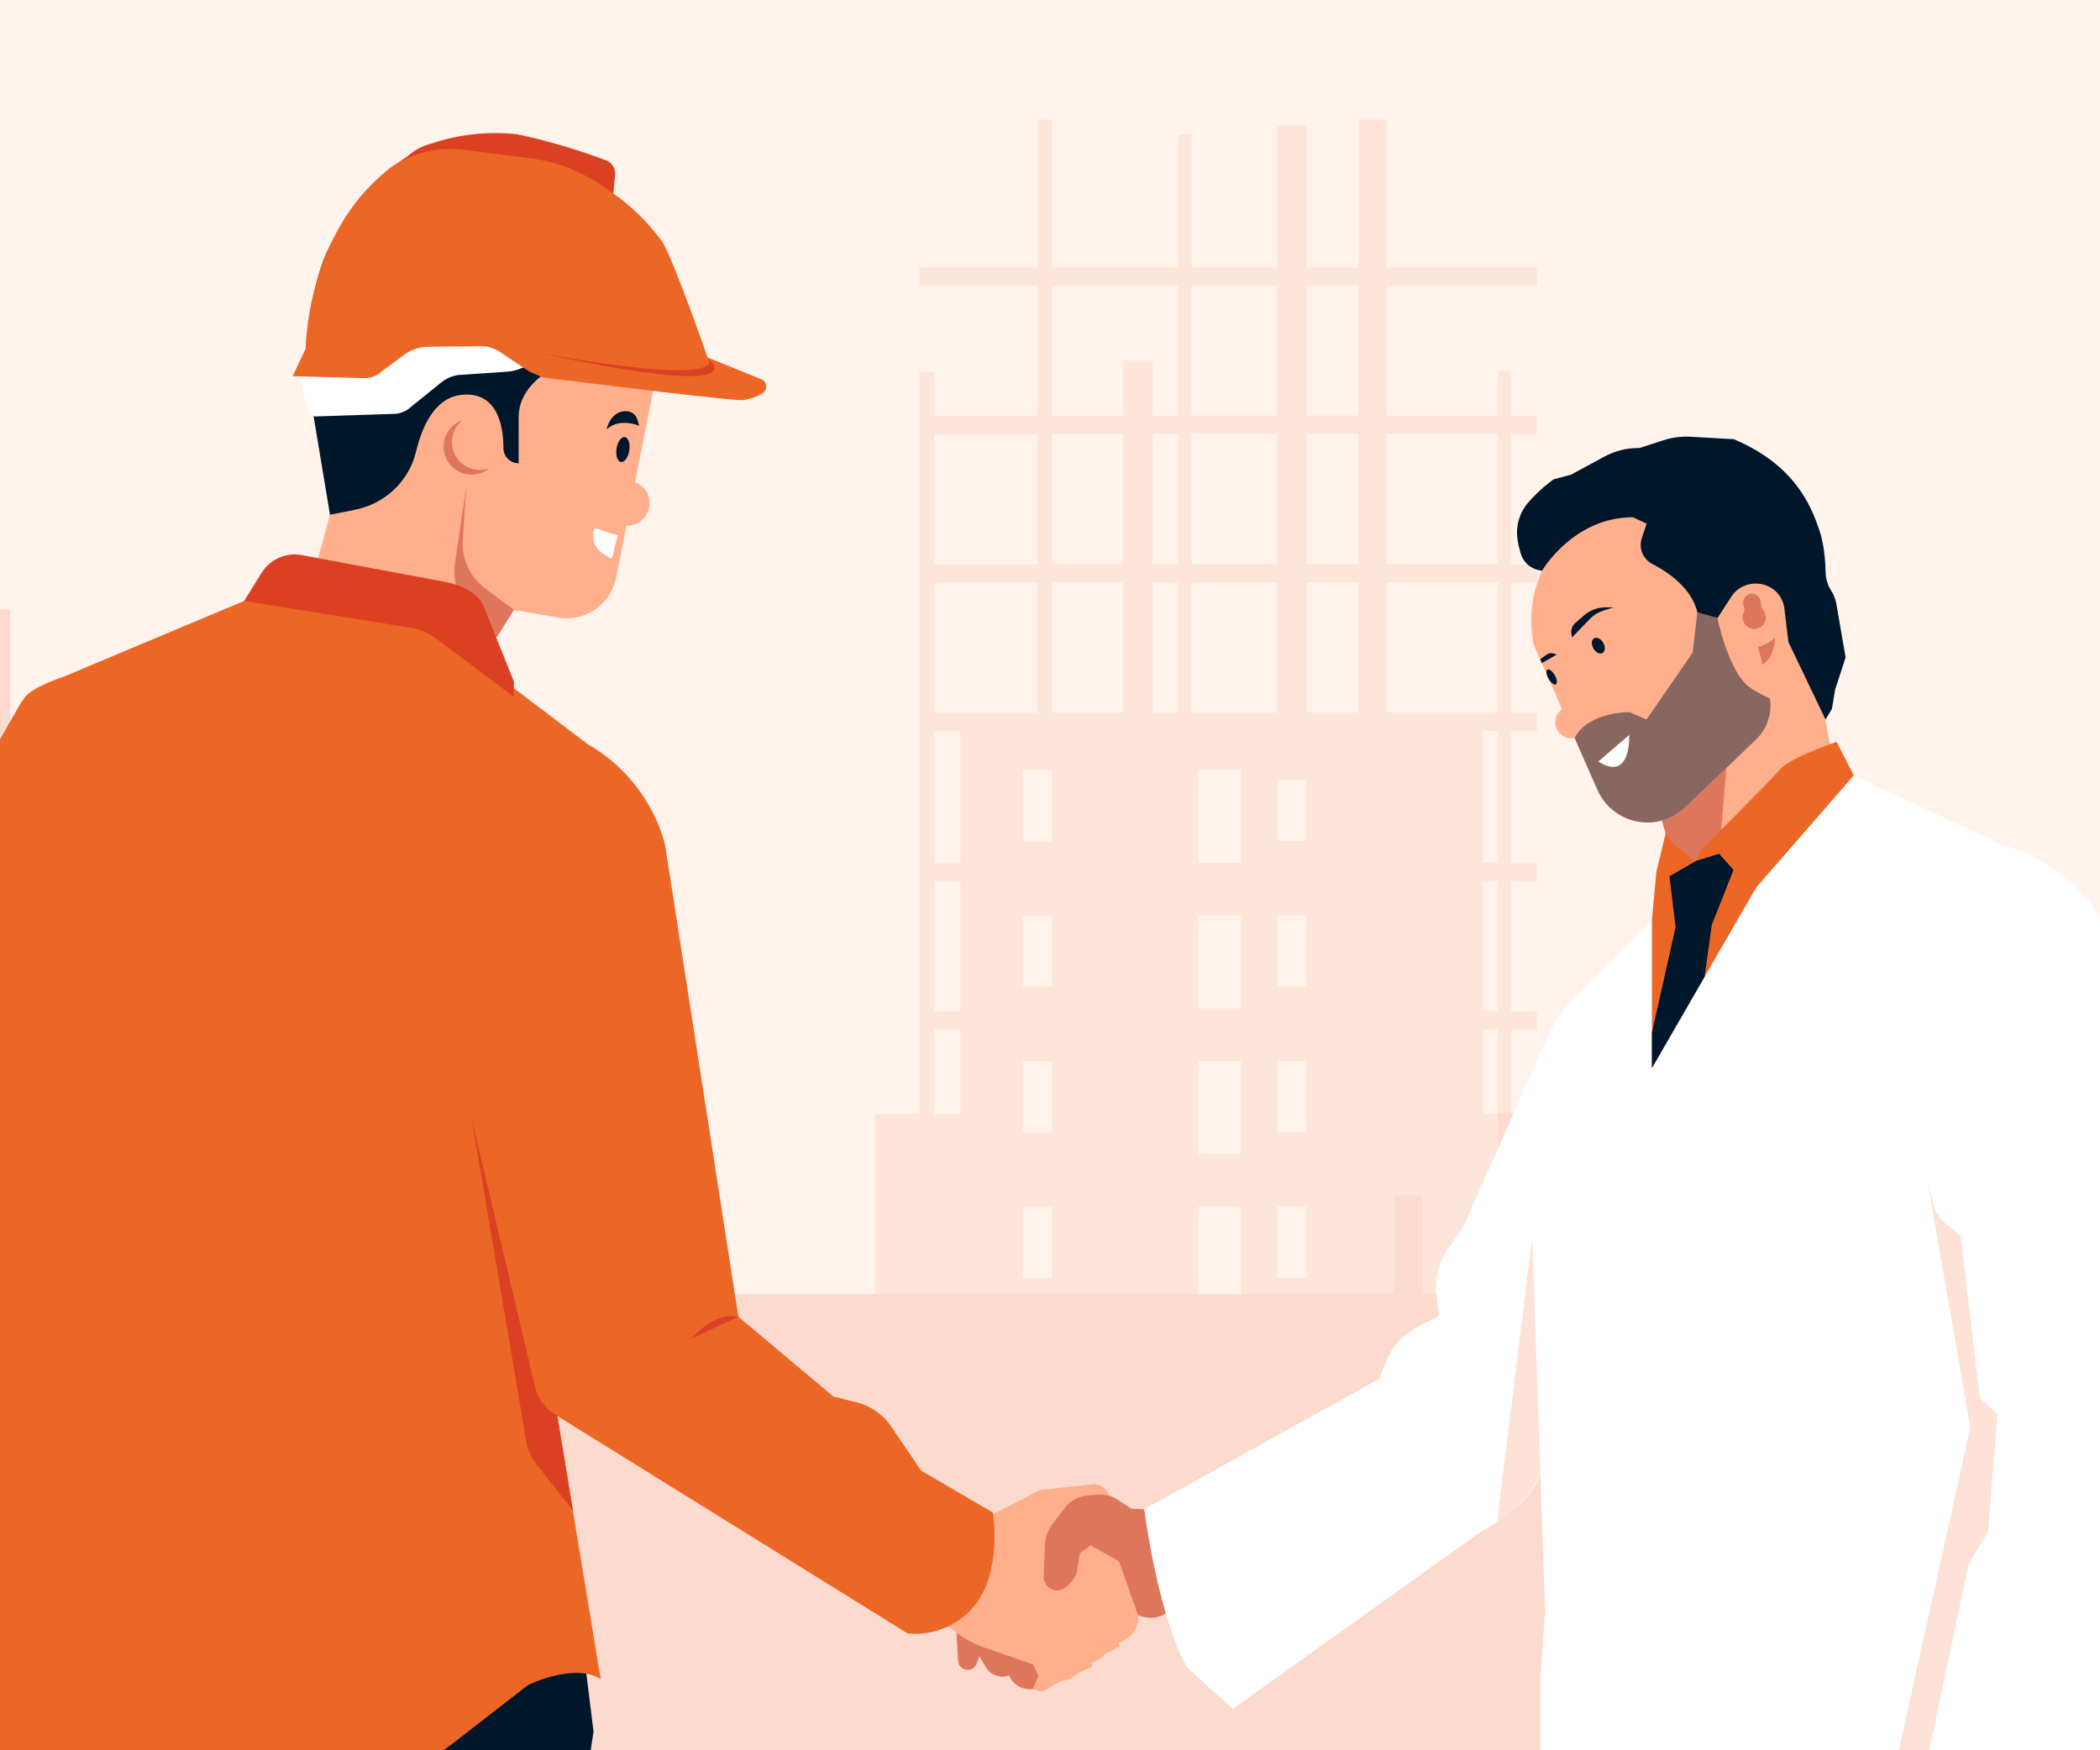
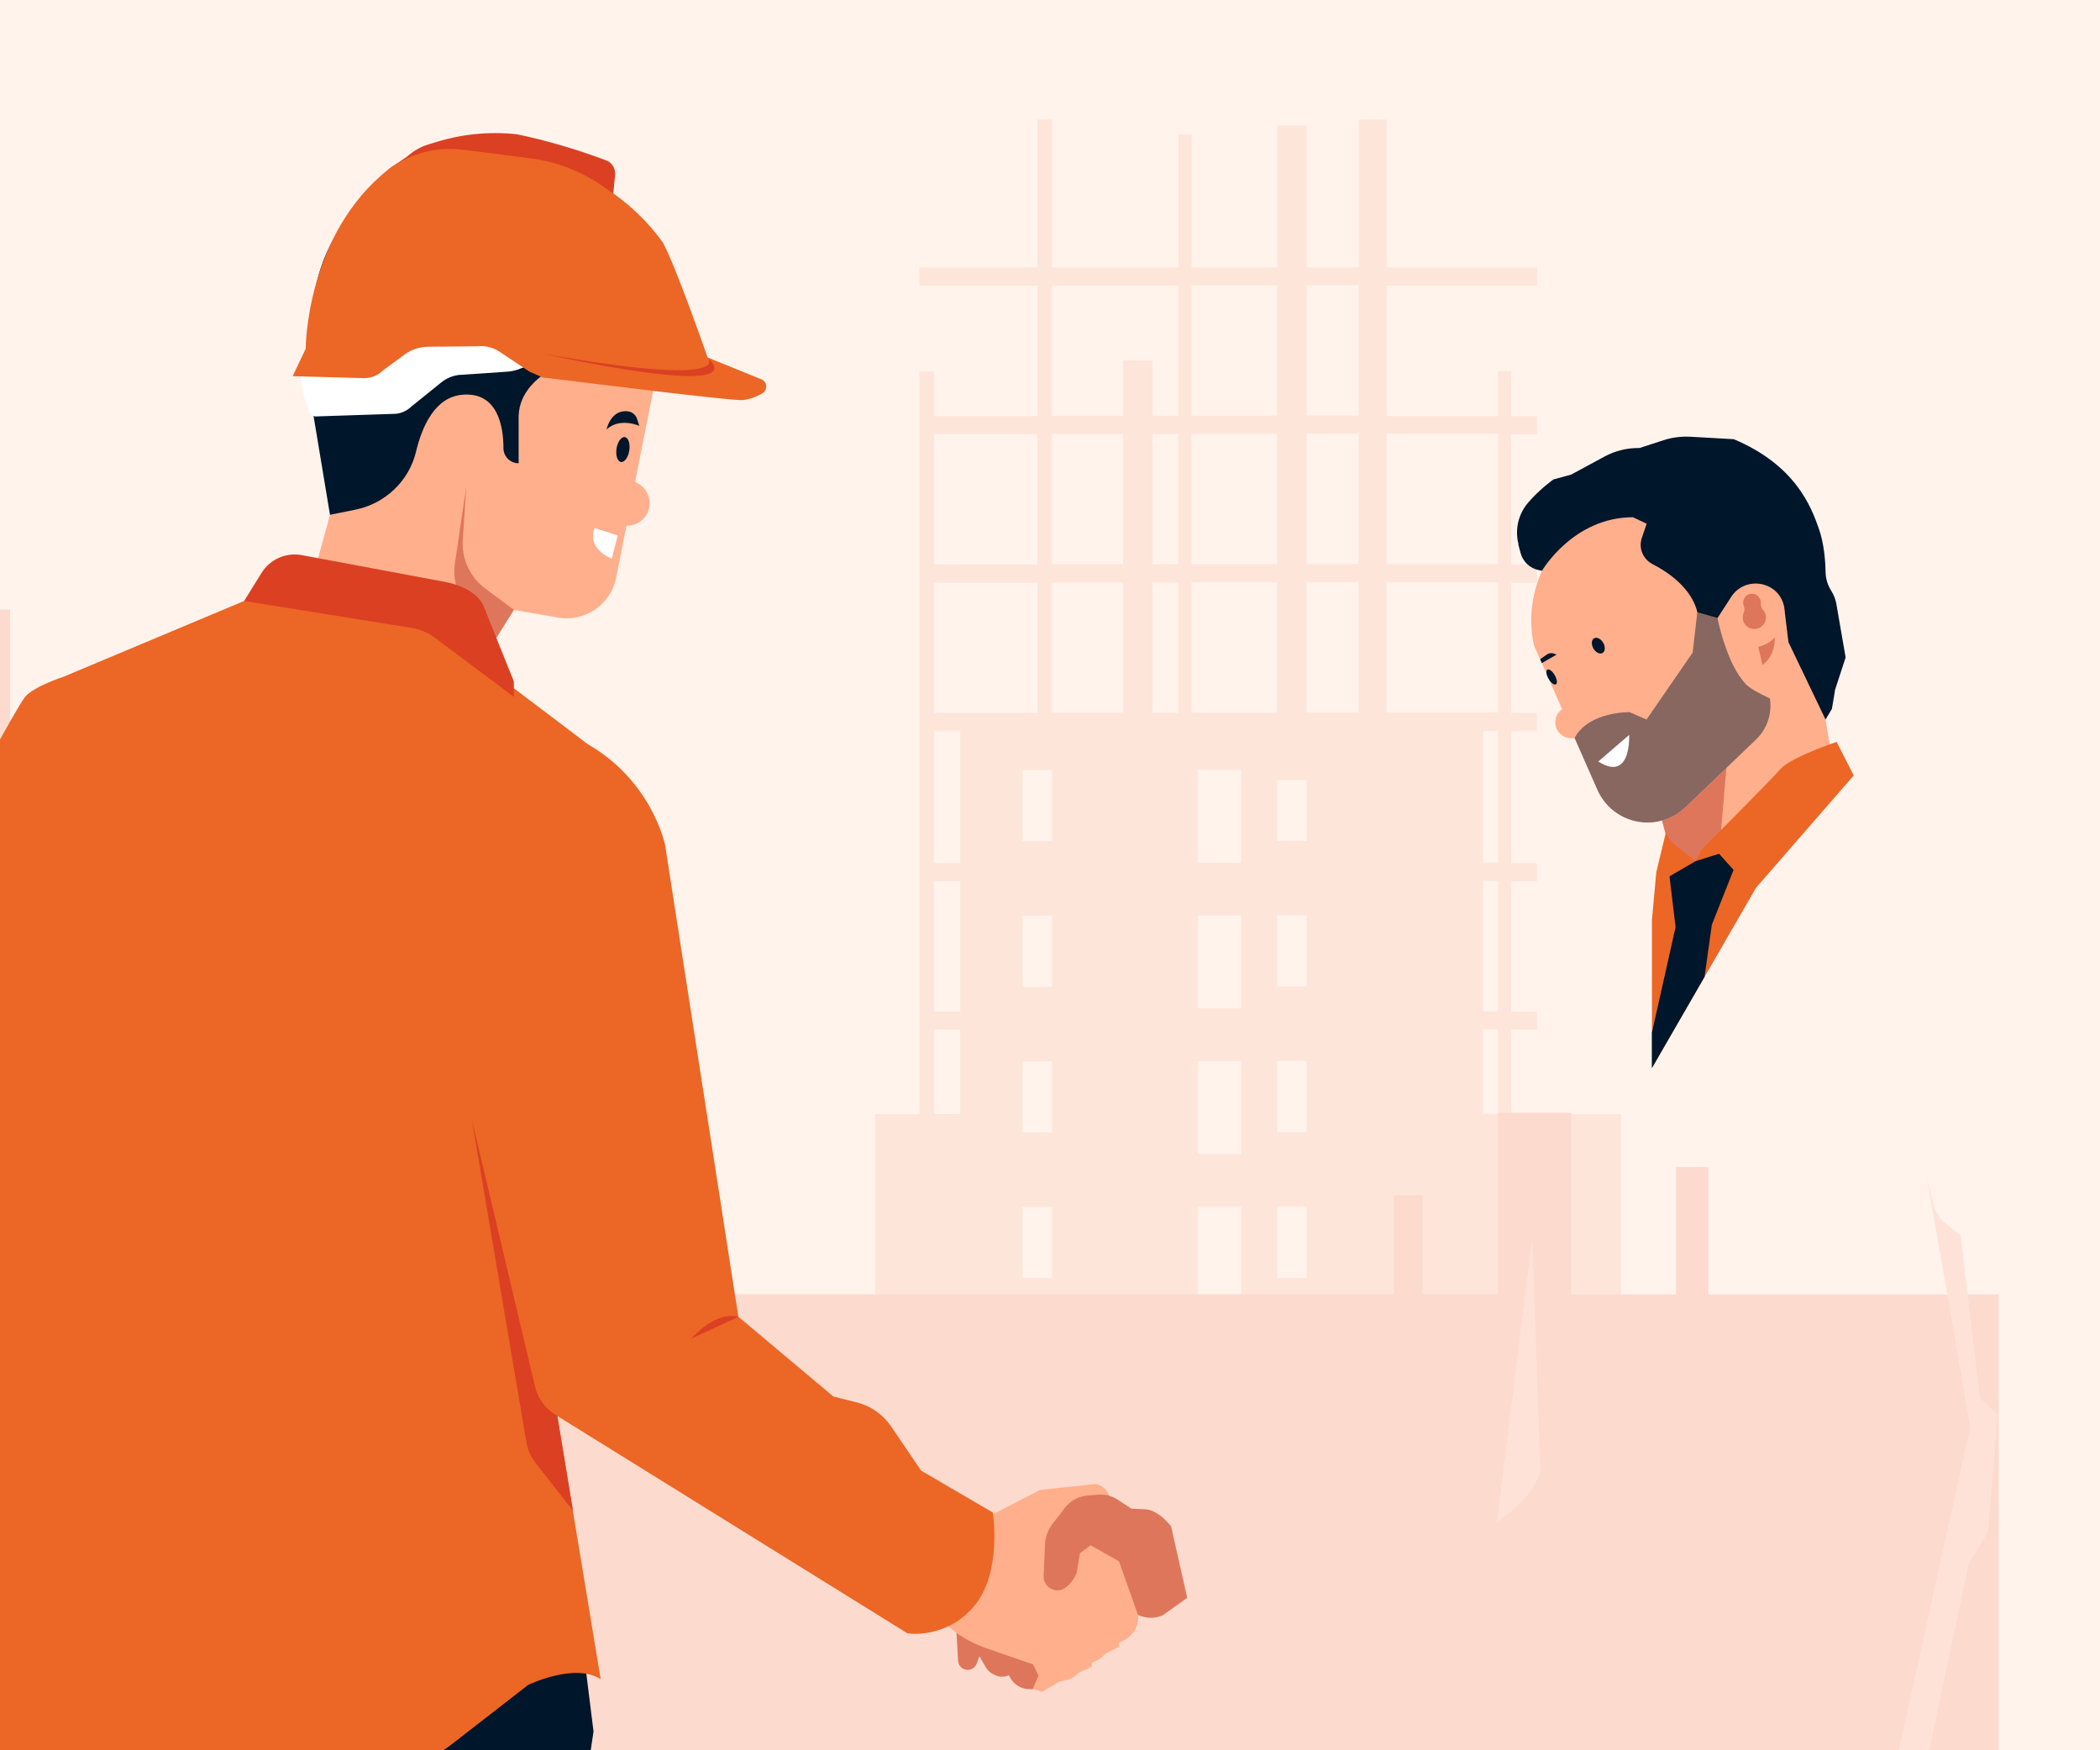
<svg xmlns="http://www.w3.org/2000/svg" id="Layer_1" data-name="Layer 1" viewBox="0 0 300 250">
  <defs>
    <style>
      .cls-1 {
        clip-path: url(#clippath);
      }

      .cls-2, .cls-3 {
        fill: none;
      }

      .cls-2, .cls-4, .cls-5, .cls-6, .cls-7, .cls-8, .cls-9, .cls-10, .cls-11, .cls-12, .cls-13, .cls-14 {
        stroke-width: 0px;
      }

      .cls-3 {
        stroke: #ffaf8c;
        stroke-miterlimit: 10;
      }

      .cls-4 {
        fill: #de765c;
      }

      .cls-5 {
        fill: #db4023;
      }

      .cls-6 {
        fill: #876760;
      }

      .cls-7 {
        fill: #fde5da;
      }

      .cls-8 {
        fill: #ffaf8c;
      }

      .cls-9 {
        fill: #ffe2d7;
      }

      .cls-10 {
        fill: #fff;
      }

      .cls-11 {
        fill: #fff3ec;
      }

      .cls-12 {
        fill: #ec6625;
      }

      .cls-13 {
        fill: #fcdace;
      }

      .cls-14 {
        fill: #00162a;
      }
    </style>
    <clipPath id="clippath">
      <rect class="cls-2" width="300" height="250" />
    </clipPath>
  </defs>
  <rect class="cls-11" width="300" height="250" />
  <g class="cls-1">
    <g>
      <path class="cls-7" d="m215.87,159.12v-12.03h3.69v-2.6h-3.69v-18.61h3.69v-2.6h-3.69v-18.83h3.69v-2.6h-3.69v-18.61h3.69v-2.6h-3.69v-18.61h3.69v-2.6h-3.69v-6.44h-1.87v6.44h-15.92v-18.61h21.49v-2.6h-21.49v-21.14h-3.98v21.14h-7.43v-20.3h-4.22v20.3h-12.24v-19h-1.87v19h-18.03v-21.14h-2.11v21.14h-16.86v2.6h16.86v18.61h-14.75v-6.36h-2.11v106.07h-6.32v91.79h106.55v-91.79h-15.69Zm-82.43-97.1h14.75v18.61h-14.75v-18.61Zm0,21.21h14.75v18.61h-14.75v-18.61Zm3.75,75.89h-3.75v-12.03h3.75v12.03Zm0-14.64h-3.75v-18.61h3.75v18.61Zm0-21.21h-3.75v-18.83h3.75v18.83Zm13.11,121.68h-4.22v-10.17h4.22v10.17Zm0-20.8h-4.22v-10.17h4.22v10.17Zm0-20.8h-4.22v-10.17h4.22v10.17Zm0-20.8h-4.22v-10.17h4.22v10.17Zm0-20.8h-4.22v-10.17h4.22v10.17Zm0-20.8h-4.22v-10.17h4.22v10.17Zm0-20.8h-4.22v-10.17h4.22v10.17Zm10.12-18.34h-10.12v-18.61h10.12v18.61Zm0-21.21h-10.12v-18.61h10.12v18.61Zm7.91,21.21h-3.69v-18.61h3.69v18.61Zm0-21.21h-3.69v-18.61h3.69v18.61Zm0-21.21h-3.69v-7.93h-4.22v7.93h-10.12v-18.61h18.03v18.61Zm8.96,188.64h-6.15v-13.27h6.15v13.27Zm0-20.8h-6.15v-13.27h6.15v13.27Zm0-20.8h-6.15v-13.27h6.15v13.27Zm0-20.8h-6.15v-13.27h6.15v13.27Zm0-20.8h-6.15v-13.27h6.15v13.27Zm0-20.8h-6.15v-13.27h6.15v13.27Zm0-20.8h-6.15v-13.27h6.15v13.27Zm5.15-21.44h-12.24v-18.61h12.24v18.61Zm0-21.21h-12.24v-18.61h12.24v18.61Zm0-21.21h-12.24v-18.61h12.24v18.61Zm4.22,185.54h-4.22v-10.17h4.22v10.17Zm0-20.8h-4.22v-10.17h4.22v10.17Zm0-20.8h-4.22v-10.17h4.22v10.17Zm0-20.8h-4.22v-10.17h4.22v10.17Zm0-20.8h-4.22v-10.17h4.22v10.17Zm0-20.8h-4.22v-10.17h4.22v10.17Zm0-20.8h-4.22v-8.67h4.22v8.67Zm7.43-18.34h-7.43v-18.61h7.43v18.61Zm0-21.21h-7.43v-18.61h7.43v18.61Zm0-21.21h-7.43v-18.61h7.43v18.61Zm19.9,99.71h-2.11v-12.03h2.11v12.03Zm0-14.64h-2.11v-18.61h2.11v18.61Zm0-21.21h-2.11v-18.83h2.11v18.83Zm0-21.44h-15.92v-18.61h15.92v18.61Zm0-21.21h-15.92v-18.61h15.92v18.61Zm9.19,162.22h-4.22v-5.09h4.22v5.09Zm0-20.8h-4.22v-5.09h4.22v5.09Zm0-20.8h-4.22v-5.09h4.22v5.09Zm0-20.8h-4.22v-5.09h4.22v5.09Z" />
      <polygon class="cls-13" points="-22.1 257.44 285.53 257.44 285.53 184.89 244.02 184.89 244.02 166.7 239.43 166.7 239.43 184.89 224.42 184.89 224.42 158.95 214.01 158.95 214.01 184.86 203.21 184.86 203.21 170.74 199.13 170.74 199.13 184.86 82.93 184.86 82.93 180.17 37.53 180.17 37.53 230.03 1.45 230.03 1.45 87.06 -14.37 87.06 -14.37 230.03 -22.1 230.03 -22.1 257.44" />
      <g>
        <path class="cls-4" d="m136.64,233.21l.23,4.01c.03.58.43,1.08.99,1.24h0c.68.2,1.41-.17,1.66-.83l.4-1.05.94,1.61c.23.4.58.72,1,.92l.28.14c.63.3,1.36.31,1.99.02h0s.1.21.1.21c.54,1.13,1.7,1.83,2.96,1.79h.32s3.6-3.08,3.6-3.08l-7.24-7.12-7.24,2.14Z" />
        <path class="cls-8" d="m90.72,68.86l3.16-15.91s-.69-10.7-10.58-13.69l-32.09,2.65s-5.18,3.68-5.52,11.39l1.96,18.4-4.6,16.68,23.58,9.55,6.79-10.81,6.28,1.09c3.86.67,7.56-1.86,8.32-5.71l1.47-7.41s.06,0,.09,0c1.78,0,3.22-1.44,3.22-3.22,0-1.37-.86-2.54-2.07-3.01Z" />
        <path class="cls-8" d="m141,216.72l7.59-3.91,7.9-.84s1.38.23,1.84,1.38l3.53,8.13.73,9.21c.12,1.48-.66,2.89-1.98,3.57l-2.27,1.17-.03.06c-.33.75-.92,1.36-1.67,1.7l-2.14,1-.05.1c-.4.85-1.18,1.47-2.11,1.68l-.99.22-2.45,1.46-1.38-.38.84-1.92-.77-1.61-6.75-2.34c-1.83-.63-3.52-1.58-5.02-2.81l-4.11-3.36,9.28-12.5Z" />
        <path class="cls-14" d="m94.68,40.52l-7.48,4.6-3.91,1.15-.2.87c-.53,2.35-2.04,4.36-4.15,5.53s-4.73,3.34-4.85,6.71v6.79h0c-1.19,0-2.17-.96-2.17-2.16,0-3.02-.77-8.11-5.93-7.62-3.8.36-5.66,4.37-6.56,8.13-1.01,4.21-4.43,7.43-8.67,8.28l-3.62.73-2.83-17.03s-2.42-21.33,7.94-26.91l2.93-1.29c1.16-.51,2.45-.64,3.68-.37l.74.16s3.45-1.73,5.06-1.61,7.13,1.27,7.13,1.27c0,0,.29-.07.72-.16,1.89-.41,3.86-.23,5.65.51,3.72,1.54,11.06,4.59,13.78,5.73,1.18.5,2.21,1.33,2.88,2.42.72,1.16,1.12,2.72-.14,4.27Z" />
        <path class="cls-4" d="m66.62,69.39l-.51,7.71c-.18,2.72,1.03,5.34,3.22,6.97l4.08,3.03-3.24,5.16-4.02-6.33c-1.03-1.62-1.44-3.56-1.16-5.47l1.64-11.08Z" />
        <polygon class="cls-14" points="67.43 224.32 83.76 239.06 84.79 247.32 81.86 266.87 -3.12 266.87 -2.39 245.59 67.43 224.32" />
        <path class="cls-12" d="m40.05,82.5l-5.18,3.34-25.76,10.81s-4.26,1.38-5.52,2.88-10.47,18.75-10.47,18.75l-6.56,32.09-.12,53.02,7.94,20.7,4.03,4.49-2.07,19.9s7.13,5.87,14.49,8.4c5.14,1.77,26.13-.23,38.3-1.59,5.73-.64,11.17-2.85,15.72-6.39l10.61-8.24s6.67-3.22,10.35-.81l-6.21-37.61,50.03,31.05s5.52.92,9.55-3.91c4.03-4.83,2.65-13.34,2.65-13.34l-10.24-5.98-4.3-6.33c-1.16-1.7-2.9-2.92-4.9-3.42l-3.34-.84-13.57-11.39-10.47-67.4s-1.84-9.09-11.04-14.38l-25.99-19.67-17.94-4.14Z" />
-         <path class="cls-4" d="m66.15,66.32c-1.76-1.33-2.11-3.83-.78-5.59.2-.26.43-.5.67-.7-.71.25-1.37.71-1.86,1.36-1.33,1.76-.98,4.26.78,5.59,1.49,1.13,3.53,1.05,4.92-.08-1.22.43-2.63.26-3.74-.58Z" />
        <path class="cls-5" d="m37.36,81.83l-2.48,4.01,23.9,3.84c1.22.2,2.38.69,3.37,1.43l11.26,8.42v-2.19l-4.25-10.58s-.72-2.76-5.77-3.68l-20.28-3.79c-2.25-.42-4.53.59-5.74,2.53Z" />
        <path class="cls-5" d="m67.43,160.02l9,38.02c.42,1.79,1.58,3.31,3.19,4.18h0s2.24,13.58,2.24,13.58l-5.38-6.89c-.66-.85-1.1-1.84-1.28-2.9l-7.78-46Z" />
        <path class="cls-5" d="m105.5,188.09l-6.75,3.11s3.37-3.99,6.75-3.11Z" />
        <path class="cls-4" d="m152.14,215.36l-1.79,2.31c-.64.83-1.01,1.84-1.06,2.89l-.2,4.54c-.07,1.63,1.77,2.64,3.09,1.69.61-.44,1.19-1.1,1.63-2.09l.46-2.84,1.53-1.14,4.06,2.29,2.72,7.68s1.8.86,3.57,0l3.45-2.47-2.3-10.2s-1.84-2.45-3.83-2.45l-1.84-.08-1.98-1.29c-.85-.56-1.87-.81-2.89-.71l-1.46.13c-1.25.12-2.39.74-3.16,1.73Z" />
        <polygon class="cls-3" points="154.49 238.19 154.8 232.52 155.45 237.75 154.49 238.19" />
        <polygon class="cls-3" points="158.32 235.43 158.32 230.07 159.34 234.91 158.32 235.43" />
-         <path class="cls-10" d="m245.58,121.95l-20.38,20.17c-1.74,1.72-3.14,3.75-4.13,5.98l-12.07,27.21-2.2,3.18c-1.25,1.81-1.82,4.01-1.59,6.19l.34,3.27-3.18,1.66c-1.96,1.02-3.48,2.7-4.3,4.75l-1.03,2.58-33.58,18.63s1.92,15.11,6.13,22.62l6.52,5.9,35.42-25.3s7.59-3.91,8.51-8.51l.69,19.78-.69,9.89v14.03h86.26l6.72-42.48c.73-4.61.69-9.32-.13-13.92l-10.96-61.83s-1.84-10.81-16.1-15.18l-24.61-11.5-15.64,12.88Z" />
        <path class="cls-9" d="m275.25,168.19l.98,3.91c.26,1.04.86,1.97,1.7,2.64l2.16,1.73,2.76,23.23,2.53,2.3-1.38,16.79-2.76,4.6-5.98,28.26h-4.37l10.58-47.81-6.21-35.65Z" />
        <g>
          <polygon class="cls-8" points="257.2 82.5 261.68 107.92 241.19 126.3 238.5 121.15 235.23 109.07 241.82 73.88 257.2 82.5" />
          <path class="cls-4" d="m253.34,89.18s1.5,5.35-3.34,6.61l-1.05-3.85,4.39-2.76Z" />
          <polygon class="cls-4" points="247.65 97.69 245.58 121.95 241.19 126.3 238.5 121.15 235.23 109.07 247.65 97.69" />
          <path class="cls-8" d="m254.97,87.58c0-2.74-2.22-4.96-4.96-4.96-.38,0-.74.04-1.1.12l-2.52-10.82s-14.38-2.88-24.27,6.44c0,0-4.72,5.75-2.99,13.8l4.03,9.14c-.59.41-.98,1.09-.98,1.87,0,1.25,1.02,2.27,2.27,2.27.18,0,.35-.02.51-.06l3.27,7.43c1.25,2.83,4.05,4.65,7.14,4.65,2.01,0,3.94-.78,5.4-2.17l10.1-9.67c1.72-1.64,2.44-4.07,1.9-6.39l-1.59-6.83c2.18-.52,3.81-2.48,3.81-4.83Z" />
          <path class="cls-6" d="m249.38,97.69c-2.76-2.88-4.03-9.43-4.03-9.43l1.15-5.69h-2.42l-1.61,4.89-.66,5.75-6.59,9.56-2.42-1.05s-5.82-.12-7.86,3.68l3.27,7.43c1.25,2.83,4.05,4.65,7.14,4.65,2.01,0,3.94-.78,5.4-2.17l10.1-9.67c1.59-1.52,2.32-3.71,2-5.87-1.63-.76-2.9-1.47-3.48-2.08Z" />
          <path class="cls-14" d="m216.89,77.72l.33,1.25c.33,1.25,1.33,2.2,2.59,2.46l.47.1s4.45-7.65,13-7.65l1.96.92-.69,2.03c-.5,1.45.16,3.04,1.52,3.74,2.31,1.19,5.56,3.43,6.42,6.88l2.88.81,1.94-3c2.02-3.13,6.89-2.24,7.57,1.43.05.28.09.58.11.9l.5,4.12,5.3,11.06.91-1.51.46-2.76,1.5-4.6-1.32-7.62c-.11-.66-.36-1.3-.72-1.87l-.03-.05c-.5-.8-.78-1.72-.79-2.66-.03-1.5-.2-3.96-.93-6.09-1.15-3.34-3.45-9.2-12.19-12.88l-6.19-.35c-1.31-.07-2.62.1-3.86.5l-3.41,1.11h-.16c-1.71,0-3.38.42-4.88,1.24l-4.73,2.56-2.53.69s-2.1,1.48-3.71,3.43c-1.34,1.62-1.81,3.79-1.28,5.82Z" />
          <ellipse class="cls-14" cx="228.33" cy="92.22" rx=".81" ry="1.21" transform="translate(-15.52 126.52) rotate(-30)" />
          <ellipse class="cls-14" cx="221.66" cy="96.7" rx=".51" ry="1.21" transform="translate(-18.65 123.78) rotate(-30)" />
          <path class="cls-10" d="m228.33,108.77l4.41-3.8s.35,6.82-4.41,3.8Z" />
-           <path class="cls-14" d="m224.49,90.55l.08.5,2.55-2.64c.54-.56,1.21-.97,1.96-1.21l1.46-.45h-1.18c-1.11,0-2.18.4-3.03,1.12l-1.26,1.08c-.46.39-.68.99-.58,1.58Z" />
          <path class="cls-14" d="m220.25,94.72s.04-.03.06-.04l2.05-1.17-.3-.13c-.36-.15-.77-.11-1.08.11l-.96.67.24.55Z" />
          <path class="cls-4" d="m251.54,86.11c0-.12,0-.24-.04-.37-.12-.45-.49-.81-.95-.91-.82-.17-1.53.45-1.53,1.24,0,.17.03.33.09.47.13.31.14.65,0,.96s-.19.65-.12,1.01c.12.65.64,1.17,1.29,1.3,1.06.21,1.99-.6,1.99-1.62,0-.42-.16-.8-.42-1.1-.24-.27-.32-.62-.31-.98Z" />
        </g>
        <path class="cls-9" d="m218.9,176.7l1.15,33.58s-.82,3.54-6.21,7.13l5.06-40.71Z" />
        <path class="cls-12" d="m237.99,118.85l-1.38,5.75-.62,6.85v21.1l14.88-25.76,13.95-16.03-2.45-4.79s-6.56,2.19-8.05,3.91-11.27,11.5-11.27,11.5l-.81,1.61-2.66-2.04c-.71-.54-1.26-1.27-1.59-2.1h0Z" />
        <polygon class="cls-14" points="238.5 125.17 242.25 122.99 245.58 121.95 247.65 124.25 244.55 132.08 243.5 139.54 235.99 152.55 235.99 147.49 239.37 132.42 238.5 125.17" />
        <g>
          <path class="cls-10" d="m77.32,51.58l-2.89,1.03c-.63.28-1.31.44-2,.48l-6.92.47c-.93.13-1.81.51-2.53,1.11l-4.19,3.38c-.72.71-1.7,1.1-2.71,1.07l-10.68.35c-.6.12-1.18-.26-1.31-.86,0,0,0-.01,0-.02-.74-1.83-1.12-3.78-1.12-5.75l19.24-9.53,15.11,8.25Z" />
          <path class="cls-5" d="m87.61,27.67l.27-2.78c.04-.92-.54-1.76-1.42-2.03-4.1-1.54-8.3-2.77-12.58-3.68-4.12-.45-8.29,0-12.23,1.32-1.29.32-2.48.95-3.46,1.84l-2.7,1.83,32.11,3.5Z" />
          <path class="cls-12" d="m108.69,54.15c.58.18.91.8.72,1.39-.07.23-.22.44-.42.58-.87.55-1.86.9-2.89,1.03-2.1.08-23.6-2.65-28.57-3.24l-1.89-.82-3.93-2.62c-1.01-.78-2.28-1.14-3.55-1.01l-7.02.07c-1.37.02-2.69.52-3.73,1.4l-2.74,2.01c-.72.71-1.7,1.1-2.71,1.07l-10.15-.28,1.86-3.92s0-16.27,11.83-25.63c3.11-2.32,7.02-3.31,10.86-2.77l9,1.15c4.01.45,7.84,1.92,11.11,4.29,3.2,2.06,5.99,4.69,8.22,7.78,1.98,3.68,6.39,16.43,6.39,16.43l7.61,3.09Z" />
          <path class="cls-5" d="m101.09,51.06s4.45,4.44-23.52-.55c0,0,30.2,6.83,23.52.55Z" />
        </g>
        <ellipse class="cls-14" cx="88.99" cy="64.22" rx="1.8" ry=".92" transform="translate(11.8 142.22) rotate(-81.12)" />
        <path class="cls-14" d="m91.01,59.84l.32.99s-2.76-1.26-4.68.51c0,0,.59-2.87,3.03-2.59.62.07,1.14.5,1.33,1.09Z" />
        <path class="cls-10" d="m88.24,76.49l-.84,3.3s-3.6-1.3-2.45-4.37l3.3,1.07Z" />
      </g>
    </g>
  </g>
</svg>